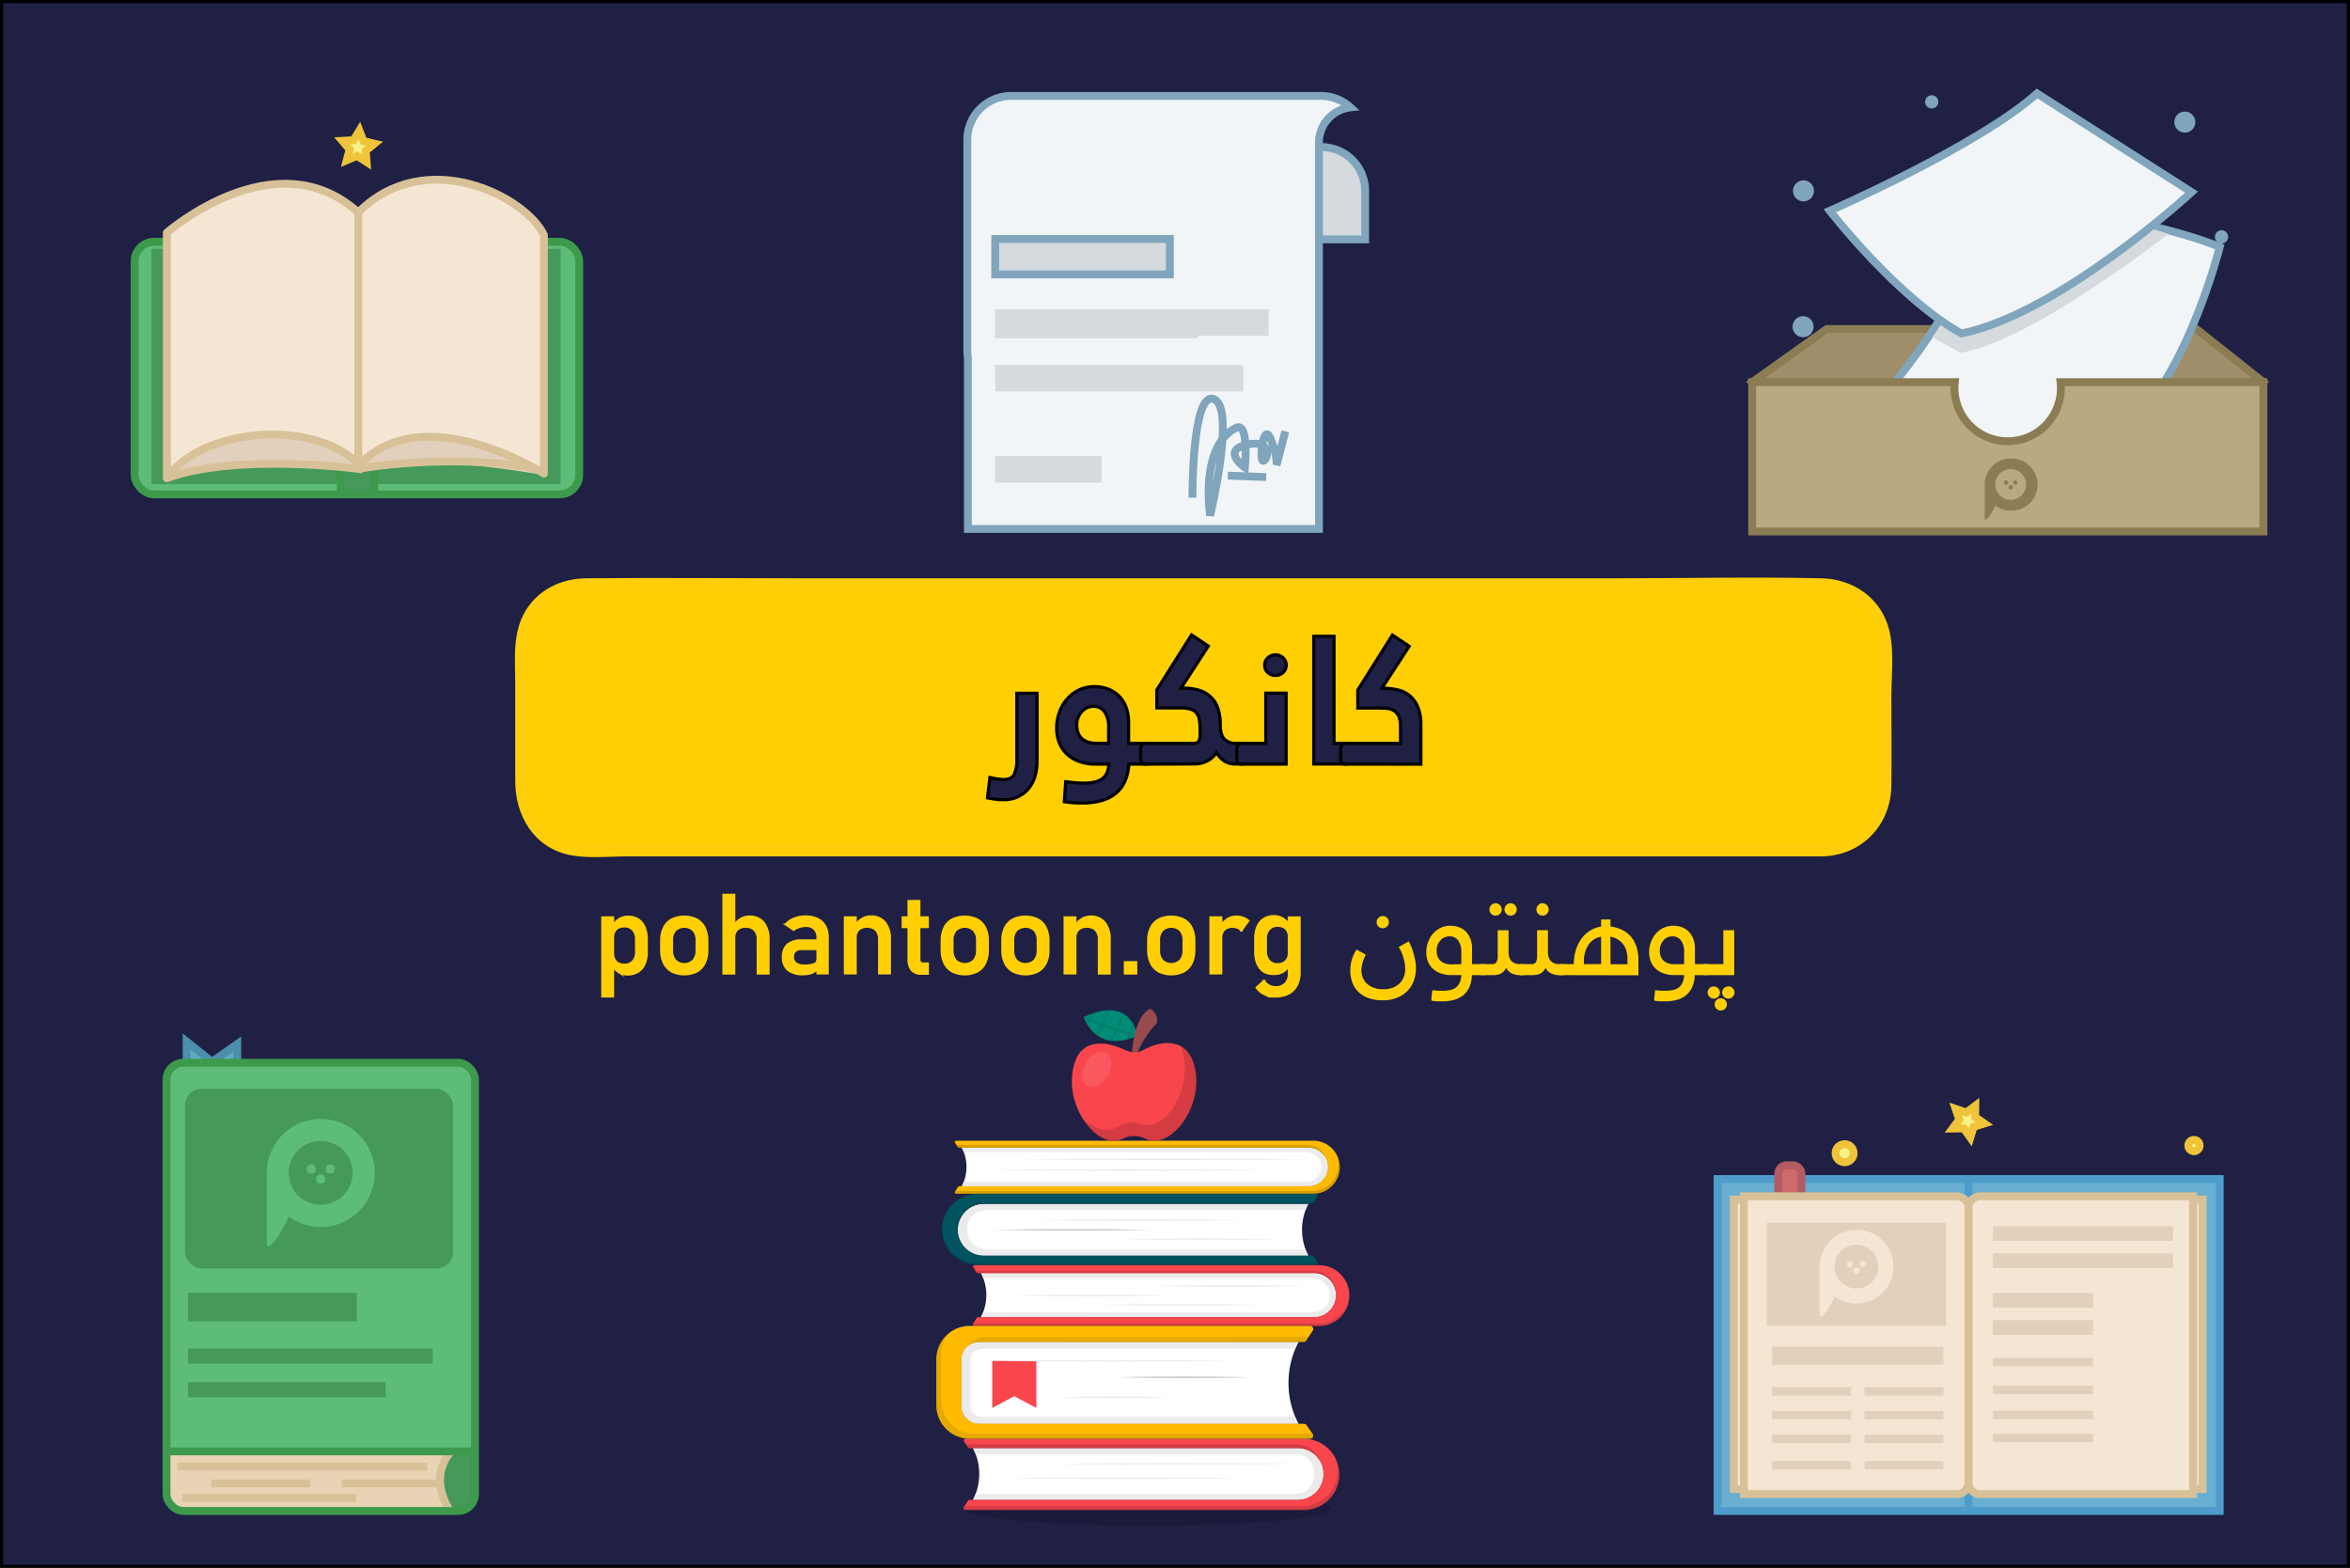
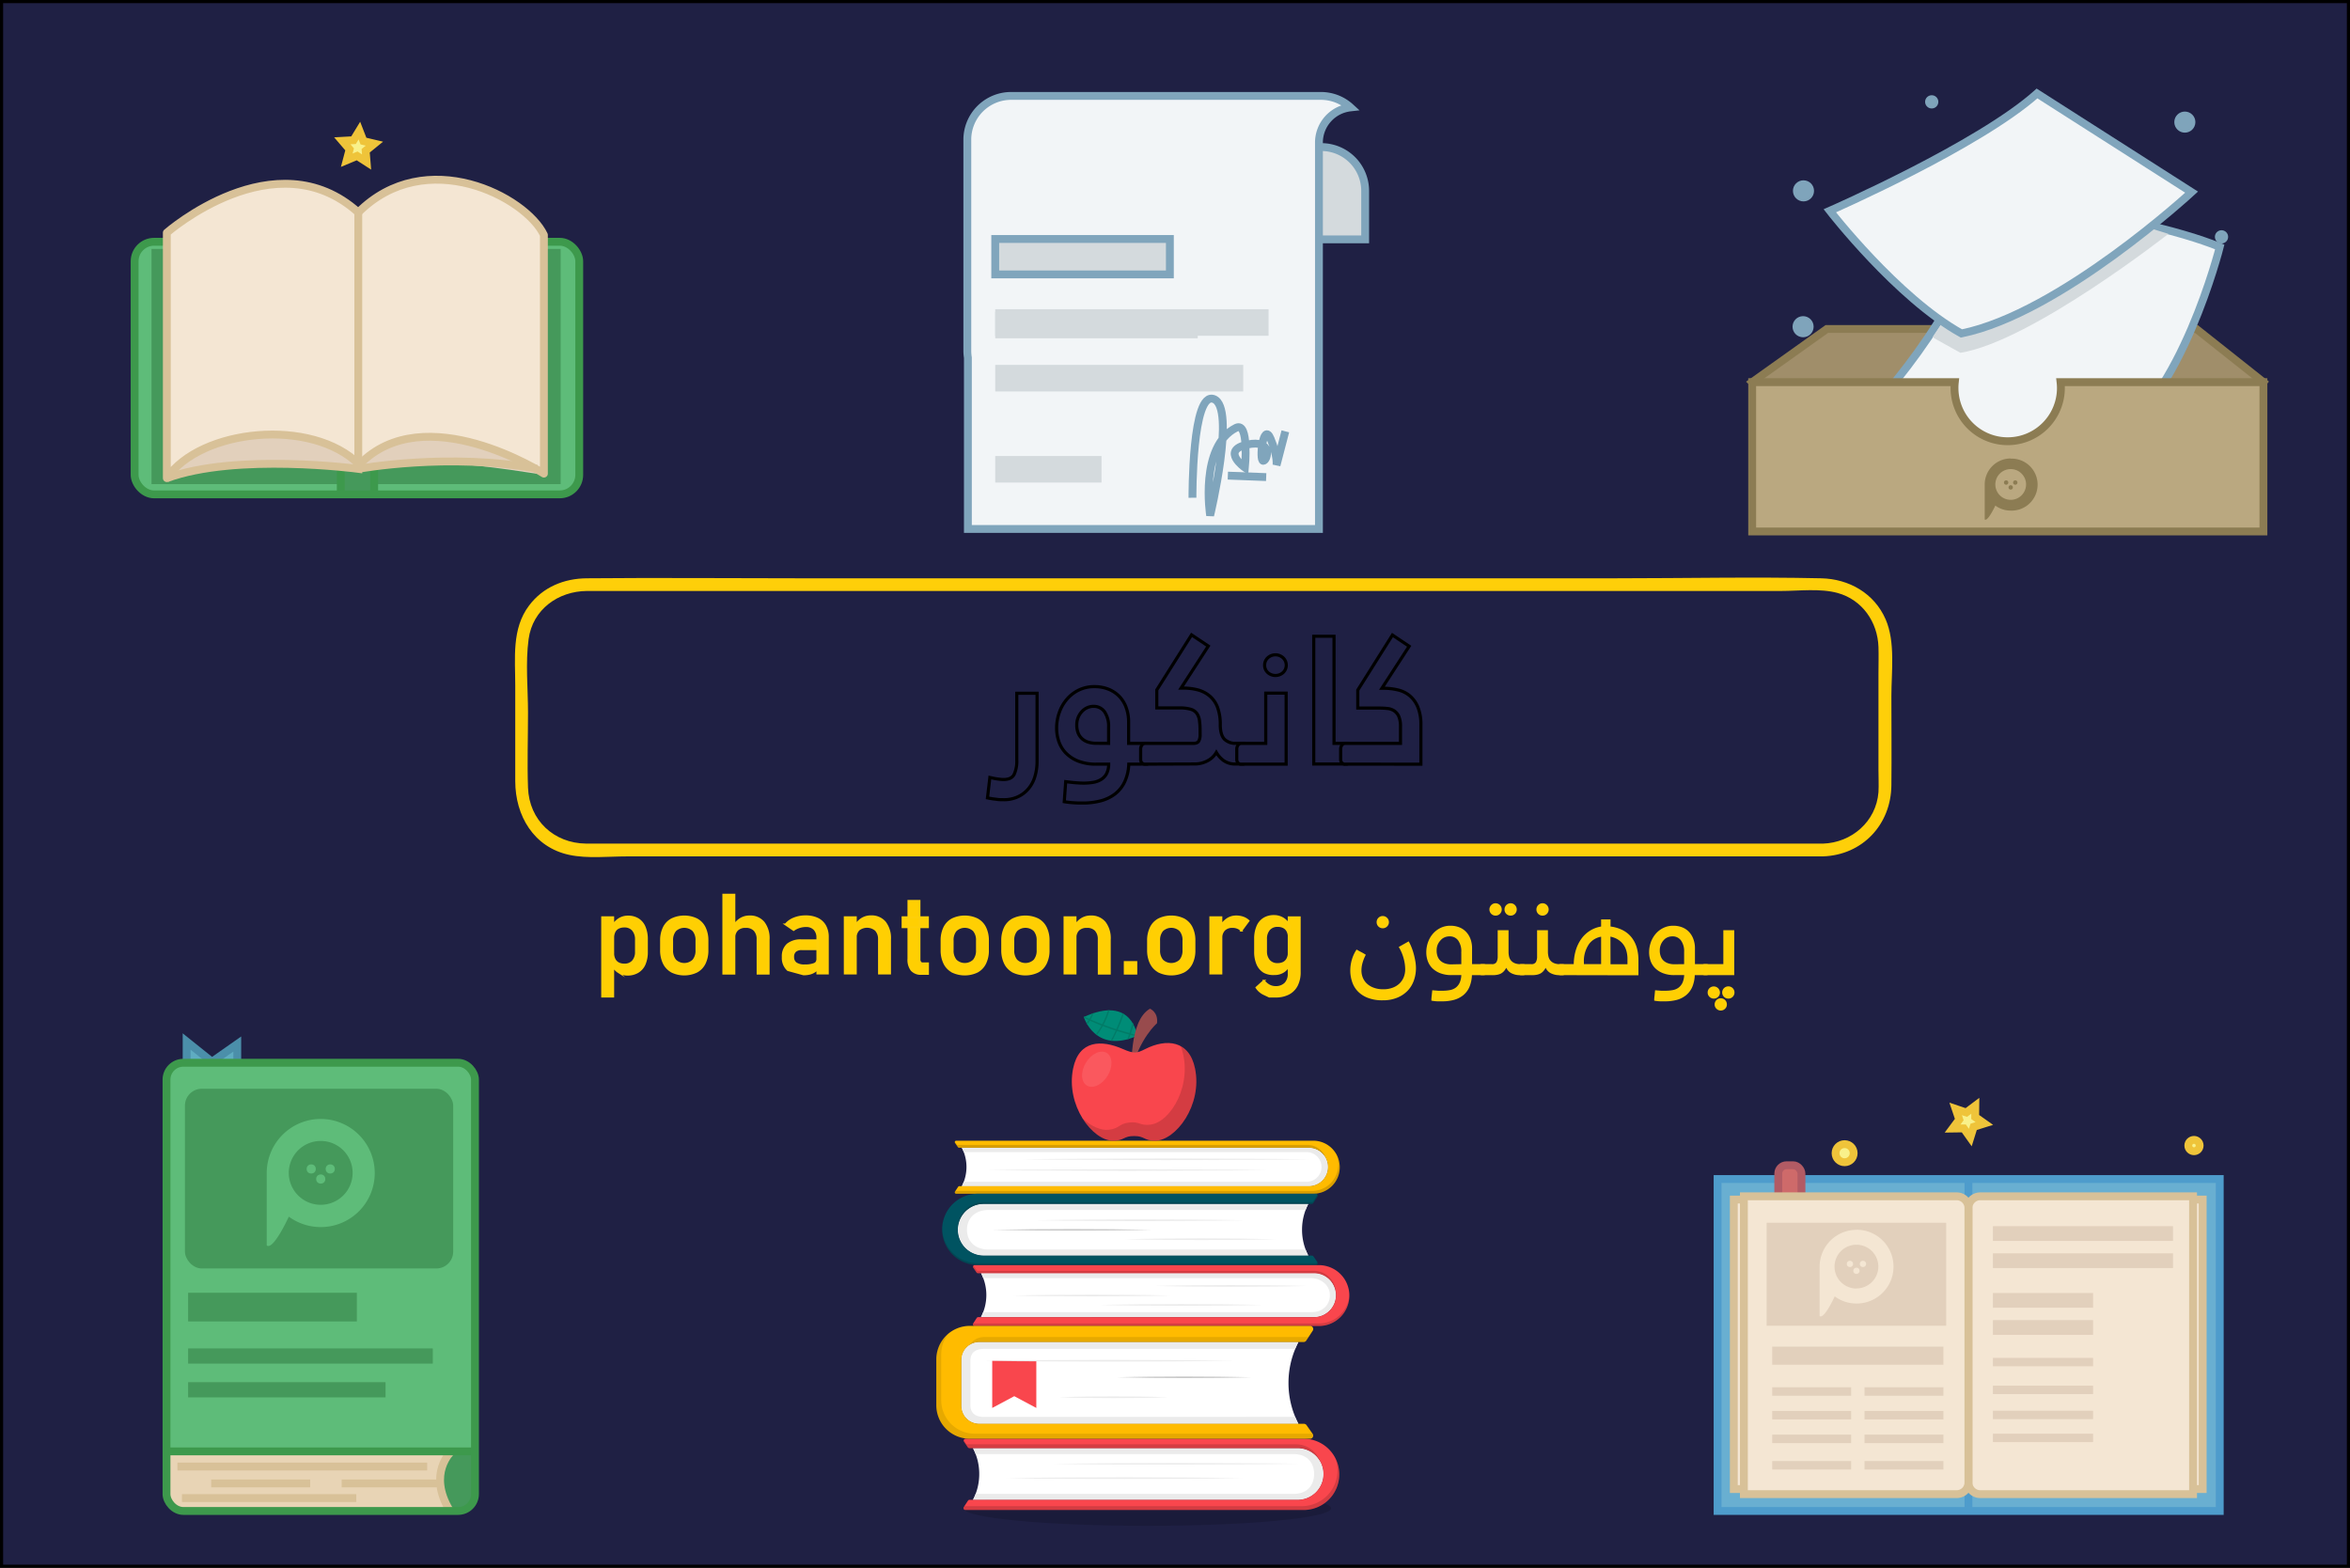
<svg xmlns="http://www.w3.org/2000/svg" viewBox="0 0 751 501">
  <rect x="0" y="0" width="751" height="501" fill="#333333" stroke="none" />
  <title>kankor 3 کانکور</title>
  <g style="isolation: isolate">
    <g id="Layer_1" data-name="Layer 1">
      <rect x="0.5" y="0.5" width="750" height="500" fill="#1f2044" stroke="#000" />
      <g>
        <path d="M435.77,76.49V61a14,14,0,0,0-14-14h-1.43a14,14,0,0,0-14,14V76.49Z" transform="translate(0.5)" fill="#d4dadd" stroke="#80a5bc" stroke-width="2.51" />
        <path d="M421,45.57a11.32,11.32,0,0,1,10.08-11.25,14,14,0,0,0-9.45-3.67h-99a14,14,0,0,0-14,14v67.4a15,15,0,0,0,.18,2.24v54.74H421Z" transform="translate(0.5)" fill="#f2f5f7" stroke="#80a5bc" stroke-width="2.51" />
        <rect x="318.05" y="76.37" width="55.81" height="11.32" fill="#d4dadd" stroke="#80a5bc" stroke-width="2.51" />
        <rect x="318.05" y="98.81" width="87.35" height="8.49" fill="#d4dadd" />
        <rect x="318.05" y="99.62" width="64.71" height="8.49" fill="#d4dadd" />
        <rect x="318.05" y="116.6" width="79.26" height="8.49" fill="#d4dadd" />
        <rect x="318.05" y="145.72" width="33.97" height="8.49" fill="#d4dadd" />
        <path d="M380.58,159.06s-.19-34.35,6.87-31.52-1.22,37.17-1.22,37.17-3.52-22.08,8.29-28c4.24-2.12,2.83,12.72,2.83,12.72s-7.82-5.46.66-7.35,6.6,5.19,5.19,5.19,0-12.72,2.35-7.07,1.89,8.48,1.89,8.48l2.82-10.84" transform="translate(0.5)" fill="none" stroke="#80a5bc" stroke-width="2.51" />
        <line x1="392.39" y1="151.99" x2="404.64" y2="152.46" fill="#f2f5f7" stroke="#80a5bc" stroke-width="2.51" />
      </g>
      <g>
        <rect x="43.02" y="77.26" width="142.09" height="80.72" rx="6.23" fill="#5ebc79" />
        <rect x="48.42" y="79.55" width="130.75" height="75.16" fill="#45995b" />
        <rect x="109.2" y="146.56" width="10.38" height="11.27" fill="#45995b" />
        <line x1="108.9" y1="149.82" x2="108.9" y2="157.83" fill="none" stroke="#3d994c" stroke-width="2.51" />
        <line x1="119.58" y1="149.82" x2="119.58" y2="157.83" fill="none" stroke="#3d994c" stroke-width="2.51" />
        <path d="M98.62,129.07l16.31,20.46s-24.61-1.19-32.62-1.19-29.5,3.56-29.5,3.56S65.12,127.88,98.62,129.07Z" transform="translate(0.5)" fill="#e2d0bc" />
        <path d="M128.42,129.07l-16.31,20.46s24.61-1.19,32.62-1.19,29.5,3.56,29.5,3.56S161.92,127.88,128.42,129.07Z" transform="translate(0.5)" fill="#e2d0bc" />
        <rect x="43.02" y="77.26" width="142.09" height="80.72" rx="6.23" fill="none" stroke="#3d994c" stroke-width="2.51" />
        <path d="M52.81,73.47S87.5,43.09,114,67c21.59-21.59,53.56-5,59.32,7.19v76.27s-38.14-24.46-59-2.87c-15.11-15.11-50.73-11.52-61.52,4.31Z" transform="translate(0.5)" fill="#f4e6d3" />
        <line x1="114.52" y1="67" x2="114.52" y2="148.93" fill="#e8d4b5" />
        <path d="M52.81,74.36S87.5,44,114,67.89c21.59-21.59,53.56-5,59.32,7.19v76.27s-38.14-24.46-59-2.87C99.22,133.37,63.6,137,52.81,152.79Z" transform="translate(0.5)" fill="none" stroke="#d8c198" stroke-linejoin="round" stroke-width="2.51" />
        <path d="M114,67.89v81.93s-39-5.18-61.21,3" transform="translate(0.5)" fill="none" stroke="#d8c198" stroke-width="2.51" />
        <path d="M114,149.82s29.07-5.33,57.09,0" transform="translate(0.5)" fill="none" stroke="#d8c198" stroke-width="2.51" />
        <polygon points="114.85 41.73 116.15 45.08 119.65 45.91 116.86 48.18 117.15 51.77 114.13 49.82 110.81 51.2 111.73 47.73 109.39 45 112.98 44.8 114.85 41.73" fill="#f9f18a" stroke="#efc43a" stroke-width="2.51" />
      </g>
      <g>
-         <rect x="166.7" y="186.83" width="435.65" height="84.79" rx="19.83" fill="#ffcf02" />
        <path d="M582,269.58H193.67c-2.3,0-4.59,0-6.89,0-10.29-.12-18.18-7.49-18.54-17.87-.28-8,0-16,0-24,0-7.66-.85-15.85.19-23.47,1.29-9.49,9.44-15.31,18.61-15.39,2.47,0,4.94,0,7.41,0H568.63c5.68,0,12.55-.89,18.12.64,7.89,2.17,12.79,9.28,13.06,17.27.09,2.82,0,5.66,0,8.48v30.91c0,2.3.13,4.67,0,7-.73,9.38-8.56,16.13-17.74,16.44-2.63.08-2.64,4.17,0,4.08,12.65-.43,21.75-10.19,21.87-22.72.1-9.53,0-19.06,0-28.58,0-7.69,1.32-17.21-1.84-24.45-3.63-8.34-11.72-12.93-20.6-13.12-21.8-.48-43.67,0-65.48,0H255.18c-22.73,0-45.47-.21-68.19,0-7.26.06-14,2.82-18.42,8.72-5.61,7.41-4.41,16.88-4.41,25.6v30.51c0,11,5.89,21.16,17.33,23.57,5.82,1.22,12.45.47,18.32.47H582C584.64,273.66,584.65,269.58,582,269.58Z" transform="translate(0.5)" fill="#fecf09" />
      </g>
      <g>
        <path d="M330.92,243.27a16.55,16.55,0,0,1-.67,4.81A10.85,10.85,0,0,1,328.2,252a9.82,9.82,0,0,1-3.37,2.6,10.48,10.48,0,0,1-4.62.95c-.73,0-1.4,0-2-.09s-1.14-.13-1.61-.21l-.76-.13-.77-.15.77-6.52,1.59.34c.45.08.92.15,1.42.21a9.9,9.9,0,0,0,1.36.1c1.68,0,2.8-.54,3.37-1.61a10.15,10.15,0,0,0,.86-4.66v-21.3h6.48Z" transform="translate(0.5)" fill="#1f2044" stroke="#000" />
        <path d="M360.23,244.19a14.7,14.7,0,0,1-1.33,5.68,10.68,10.68,0,0,1-3.07,3.85,12.84,12.84,0,0,1-4.55,2.19,22.09,22.09,0,0,1-5.77.7c-.87,0-1.79,0-2.75-.07a30.58,30.58,0,0,1-3.15-.35l.46-6.4c1.12.14,2.17.26,3.15.34s1.84.12,2.57.12a19.23,19.23,0,0,0,3-.23,7.06,7.06,0,0,0,2.52-.89,4.79,4.79,0,0,0,1.78-1.82,6.71,6.71,0,0,0,.72-3.12H350a15.37,15.37,0,0,1-6-1,11.26,11.26,0,0,1-3.93-2.61,9.89,9.89,0,0,1-2.21-3.67,13.13,13.13,0,0,1-.69-4.18,14.72,14.72,0,0,1,.88-5.11,13.11,13.11,0,0,1,2.47-4.25,11.6,11.6,0,0,1,3.81-2.89,11.11,11.11,0,0,1,4.9-1.06,11.85,11.85,0,0,1,4.57.84,9.9,9.9,0,0,1,3.46,2.34,10.06,10.06,0,0,1,2.17,3.6,13.53,13.53,0,0,1,.75,4.6v6.76h5.6a1.47,1.47,0,0,1,1.25.46,1.8,1.8,0,0,1,.34,1.1v3.49a1.91,1.91,0,0,1-.37,1,1.35,1.35,0,0,1-1.22.56Zm-6.45-6.64v-5.08a8.25,8.25,0,0,0-1.29-5,4.18,4.18,0,0,0-3.55-1.75,4.91,4.91,0,0,0-2,.43,5.37,5.37,0,0,0-1.68,1.21,6.19,6.19,0,0,0-1.19,1.85,6.12,6.12,0,0,0-.46,2.45,6.77,6.77,0,0,0,.5,2.74,5,5,0,0,0,1.38,1.82,5.43,5.43,0,0,0,2,1,8.82,8.82,0,0,0,2.31.3Z" transform="translate(0.5)" fill="#1f2044" stroke="#000" />
        <path d="M365.55,244.19a1.36,1.36,0,0,1-1.17-.46,1.58,1.58,0,0,1-.36-1v-3.39a2.14,2.14,0,0,1,.39-1.2,1.29,1.29,0,0,1,1.14-.58h15.24c.92,0,1.52-.24,1.8-.73a4.18,4.18,0,0,0,.43-2.11c0-1.63,0-3-.16-4.09A5.42,5.42,0,0,0,382,228a3.67,3.67,0,0,0-2-1.36,12.53,12.53,0,0,0-3.63-.42h-7.19v-5.75l11.11-17.59,5.35,3.58-8.71,13.43h.7a18,18,0,0,1,4.82.61,9.63,9.63,0,0,1,3.73,2,8.73,8.73,0,0,1,2.43,3.59,15.51,15.51,0,0,1,.86,5.51c0,2.18.48,3.71,1.31,4.6a5,5,0,0,0,3.83,1.33h2.14a1.35,1.35,0,0,1,1.12.46,1.81,1.81,0,0,1,.35,1.1v3.49a1.93,1.93,0,0,1-.38,1,1.26,1.26,0,0,1-1.09.56h-2.29a6.26,6.26,0,0,1-4-1.15,8.8,8.8,0,0,1-2.25-2.55,6.85,6.85,0,0,1-2.84,2.69,8.59,8.59,0,0,1-4.13,1Z" transform="translate(0.5)" fill="#1f2044" stroke="#000" />
        <path d="M396.21,244.19a1.32,1.32,0,0,1-1.12-.46,1.63,1.63,0,0,1-.35-1v-3.39a2.2,2.2,0,0,1,.38-1.2,1.25,1.25,0,0,1,1.09-.58H404V221.49h6.52v22.7Zm7.43-31.63a3.15,3.15,0,0,1,1-2.34,3.6,3.6,0,0,1,4.92,0,3.25,3.25,0,0,1,0,4.69,3.66,3.66,0,0,1-4.92,0A3.12,3.12,0,0,1,403.64,212.56Z" transform="translate(0.5)" fill="#1f2044" stroke="#000" />
        <path d="M419.34,203.32h6.48v34.23h3.92A1.51,1.51,0,0,1,431,238a1.86,1.86,0,0,1,.33,1.1v3.49a1.84,1.84,0,0,1-.41,1,1.39,1.39,0,0,1-1.18.56h-10.4Z" transform="translate(0.5)" fill="#1f2044" stroke="#000" />
        <path d="M429.47,244.19a1.37,1.37,0,0,1-1.18-.46,1.57,1.57,0,0,1-.35-1v-3.39a2.13,2.13,0,0,1,.38-1.2,1.3,1.3,0,0,1,1.15-.58h17.59v-5.41a7.89,7.89,0,0,0-.55-3.23,4.19,4.19,0,0,0-1.46-1.77,4.71,4.71,0,0,0-2.12-.74,24.15,24.15,0,0,0-2.63-.14h-6.89v-5.75l11.08-17.59,5.35,3.58-8.72,13.43h.58a19.38,19.38,0,0,1,4.44.51,9.14,9.14,0,0,1,3.81,1.83,9.37,9.37,0,0,1,2.63,3.61,14.46,14.46,0,0,1,1,5.74v12.57Z" transform="translate(0.5)" fill="#1f2044" stroke="#000" />
      </g>
      <g>
        <path d="M191.93,293.11h3.54v25.36h-3.54Zm5.14,17.48a4.68,4.68,0,0,1-1.84-2.28l.24-3.77a4.26,4.26,0,0,0,.42,2,2.9,2.9,0,0,0,1.2,1.25,4,4,0,0,0,1.92.44,3.48,3.48,0,0,0,2.72-1.07,4.38,4.38,0,0,0,1-3v-3.9a4.53,4.53,0,0,0-1-3.08,3.43,3.43,0,0,0-2.72-1.09,4.06,4.06,0,0,0-1.92.42,2.72,2.72,0,0,0-1.2,1.22,4.15,4.15,0,0,0-.42,1.94l-.37-3.48a6.39,6.39,0,0,1,2.14-2.44,5.3,5.3,0,0,1,2.94-.86,6,6,0,0,1,3.27.86,5.39,5.39,0,0,1,2.07,2.51,9.93,9.93,0,0,1,.72,4v3.92a9.71,9.71,0,0,1-.73,3.93,5.41,5.41,0,0,1-2.14,2.49,6.37,6.37,0,0,1-3.37.86A5.26,5.26,0,0,1,197.07,310.59Z" transform="translate(0.5)" fill="#ffcf02" stroke="#fecf09" stroke-miterlimit="10" stroke-width="0.59" />
        <path d="M214.17,310.48a6,6,0,0,1-2.54-2.68,9.39,9.39,0,0,1-.88-4.25v-2.93a9.2,9.2,0,0,1,.88-4.2,6,6,0,0,1,2.54-2.65,9.22,9.22,0,0,1,8,0,6,6,0,0,1,2.54,2.65,9.34,9.34,0,0,1,.88,4.2v3a9.32,9.32,0,0,1-.88,4.21,6,6,0,0,1-2.54,2.67,9.22,9.22,0,0,1-8,0Zm6.89-3.61a4.81,4.81,0,0,0,1-3.27v-3a4.72,4.72,0,0,0-1-3.25,4.17,4.17,0,0,0-5.75,0,4.72,4.72,0,0,0-1,3.25v3a4.82,4.82,0,0,0,1,3.27,4.14,4.14,0,0,0,5.75,0Z" transform="translate(0.5)" fill="#ffcf02" stroke="#fecf09" stroke-miterlimit="10" stroke-width="0.59" />
        <path d="M230.65,285.89h3.55v25.25h-3.55Zm10.94,14.33a4.14,4.14,0,0,0-1-3,3.66,3.66,0,0,0-2.78-1,3.7,3.7,0,0,0-2.68.91,3.35,3.35,0,0,0-.94,2.55l-.37-3.47a6.45,6.45,0,0,1,2.18-2.48,5.39,5.39,0,0,1,3-.88,5.6,5.6,0,0,1,4.54,1.92,8.24,8.24,0,0,1,1.61,5.43v10.94h-3.55Z" transform="translate(0.5)" fill="#ffcf02" stroke="#fecf09" stroke-miterlimit="10" stroke-width="0.59" />
-         <path d="M251.3,310a5.16,5.16,0,0,1-1.65-4.19,5.09,5.09,0,0,1,1.51-4,6.74,6.74,0,0,1,4.57-1.33h5.12l.24,2.85h-5.34a3,3,0,0,0-2.08.61,2.4,2.4,0,0,0-.69,1.89,2.34,2.34,0,0,0,.92,2,4.71,4.71,0,0,0,2.77.66,8,8,0,0,0,3-.44,1.44,1.44,0,0,0,1-1.35l.36,2.53a4.12,4.12,0,0,1-1.15,1.2,5,5,0,0,1-1.59.71,8.48,8.48,0,0,1-2,.23A7.63,7.63,0,0,1,251.3,310Zm9.4-10.31a3.8,3.8,0,0,0-.95-2.75,3.57,3.57,0,0,0-2.68-1,6.84,6.84,0,0,0-2.11.33,6.48,6.48,0,0,0-1.84.92l-2.58-1.77a6.77,6.77,0,0,1,2.7-1.92,9.67,9.67,0,0,1,3.72-.69,8.68,8.68,0,0,1,3.84.79,5.47,5.47,0,0,1,2.43,2.3,7.28,7.28,0,0,1,.83,3.62v11.58H260.7Z" transform="translate(0.5)" fill="#ffcf02" stroke="#fecf09" stroke-miterlimit="10" stroke-width="0.59" />
+         <path d="M251.3,310a5.16,5.16,0,0,1-1.65-4.19,5.09,5.09,0,0,1,1.51-4,6.74,6.74,0,0,1,4.57-1.33h5.12l.24,2.85h-5.34a3,3,0,0,0-2.08.61,2.4,2.4,0,0,0-.69,1.89,2.34,2.34,0,0,0,.92,2,4.71,4.71,0,0,0,2.77.66,8,8,0,0,0,3-.44,1.44,1.44,0,0,0,1-1.35l.36,2.53a4.12,4.12,0,0,1-1.15,1.2,5,5,0,0,1-1.59.71,8.48,8.48,0,0,1-2,.23Zm9.4-10.31a3.8,3.8,0,0,0-.95-2.75,3.57,3.57,0,0,0-2.68-1,6.84,6.84,0,0,0-2.11.33,6.48,6.48,0,0,0-1.84.92l-2.58-1.77a6.77,6.77,0,0,1,2.7-1.92,9.67,9.67,0,0,1,3.72-.69,8.68,8.68,0,0,1,3.84.79,5.47,5.47,0,0,1,2.43,2.3,7.28,7.28,0,0,1,.83,3.62v11.58H260.7Z" transform="translate(0.5)" fill="#ffcf02" stroke="#fecf09" stroke-miterlimit="10" stroke-width="0.59" />
        <path d="M269.45,293.11H273v18h-3.54Zm10.94,7.11a4.14,4.14,0,0,0-1-3,4.3,4.3,0,0,0-5.46-.12,3.47,3.47,0,0,0-.95,2.59l-.36-3.47a6.42,6.42,0,0,1,2.17-2.52,5.32,5.32,0,0,1,3-.89,5.58,5.58,0,0,1,4.54,1.92,8.24,8.24,0,0,1,1.61,5.43v10.94h-3.54Z" transform="translate(0.5)" fill="#ffcf02" stroke="#fecf09" stroke-miterlimit="10" stroke-width="0.59" />
        <path d="M287.93,293.11h8.12v3.2h-8.12ZM290.8,310a5.41,5.41,0,0,1-1-3.57V287.87h3.55v18.62a1.64,1.64,0,0,0,.26,1,.87.87,0,0,0,.76.36h1.7v3.37H294A4,4,0,0,1,290.8,310Z" transform="translate(0.5)" fill="#ffcf02" stroke="#fecf09" stroke-miterlimit="10" stroke-width="0.59" />
        <path d="M303.81,310.48a6,6,0,0,1-2.54-2.68,9.53,9.53,0,0,1-.88-4.25v-2.93a9.34,9.34,0,0,1,.88-4.2,6,6,0,0,1,2.54-2.65,9.22,9.22,0,0,1,8,0,6,6,0,0,1,2.54,2.65,9.2,9.2,0,0,1,.88,4.2v3a9.19,9.19,0,0,1-.88,4.21,6,6,0,0,1-2.54,2.67,9.22,9.22,0,0,1-8,0Zm6.89-3.61a4.82,4.82,0,0,0,1-3.27v-3a4.72,4.72,0,0,0-1-3.25,4.17,4.17,0,0,0-5.75,0,4.72,4.72,0,0,0-1,3.25v3a4.81,4.81,0,0,0,1,3.27,4.14,4.14,0,0,0,5.75,0Z" transform="translate(0.5)" fill="#ffcf02" stroke="#fecf09" stroke-miterlimit="10" stroke-width="0.59" />
        <path d="M323.19,310.48a6,6,0,0,1-2.54-2.68,9.53,9.53,0,0,1-.88-4.25v-2.93a9.34,9.34,0,0,1,.88-4.2,6,6,0,0,1,2.54-2.65,9.22,9.22,0,0,1,8,0,6,6,0,0,1,2.54,2.65,9.2,9.2,0,0,1,.88,4.2v3a9.19,9.19,0,0,1-.88,4.21,6,6,0,0,1-2.54,2.67,9.22,9.22,0,0,1-8,0Zm6.89-3.61a4.82,4.82,0,0,0,1-3.27v-3a4.72,4.72,0,0,0-1-3.25,4.17,4.17,0,0,0-5.75,0,4.72,4.72,0,0,0-1,3.25v3a4.81,4.81,0,0,0,1,3.27,4.14,4.14,0,0,0,5.75,0Z" transform="translate(0.5)" fill="#ffcf02" stroke="#fecf09" stroke-miterlimit="10" stroke-width="0.59" />
        <path d="M339.68,293.11h3.54v18h-3.54Zm10.94,7.11a4.14,4.14,0,0,0-1-3,3.67,3.67,0,0,0-2.78-1,3.73,3.73,0,0,0-2.69.92,3.46,3.46,0,0,0-.94,2.59l-.37-3.47a6.44,6.44,0,0,1,2.18-2.52,5.32,5.32,0,0,1,3-.89,5.58,5.58,0,0,1,4.54,1.92,8.24,8.24,0,0,1,1.61,5.43v10.94h-3.54Z" transform="translate(0.5)" fill="#ffcf02" stroke="#fecf09" stroke-miterlimit="10" stroke-width="0.59" />
        <path d="M358.93,307.42h3.72v3.72h-3.72Z" transform="translate(0.5)" fill="#ffcf02" stroke="#fecf09" stroke-miterlimit="10" stroke-width="0.59" />
        <path d="M369.8,310.48a6,6,0,0,1-2.54-2.68,9.53,9.53,0,0,1-.88-4.25v-2.93a9.34,9.34,0,0,1,.88-4.2,6,6,0,0,1,2.54-2.65,9.22,9.22,0,0,1,8,0,6,6,0,0,1,2.54,2.65,9.2,9.2,0,0,1,.88,4.2v3a9.19,9.19,0,0,1-.88,4.21,6,6,0,0,1-2.54,2.67,9.22,9.22,0,0,1-8,0Zm6.89-3.61a4.82,4.82,0,0,0,1-3.27v-3a4.72,4.72,0,0,0-1-3.25,4.17,4.17,0,0,0-5.75,0,4.72,4.72,0,0,0-1,3.25v3a4.81,4.81,0,0,0,1,3.27,4.14,4.14,0,0,0,5.75,0Z" transform="translate(0.5)" fill="#ffcf02" stroke="#fecf09" stroke-miterlimit="10" stroke-width="0.59" />
        <path d="M386.28,293.11h3.55v18h-3.55Zm8.74,3.41a4.19,4.19,0,0,0-1.65-.3,3.53,3.53,0,0,0-2.61.93,3.49,3.49,0,0,0-.93,2.58l-.37-3.47a6.6,6.6,0,0,1,2.16-2.51,5.05,5.05,0,0,1,2.91-.9,6.48,6.48,0,0,1,2.23.36,5.08,5.08,0,0,1,1.75,1.05l-2.31,3.13A2.85,2.85,0,0,0,395,296.52Z" transform="translate(0.5)" fill="#ffcf02" stroke="#fecf09" stroke-miterlimit="10" stroke-width="0.59" />
        <path d="M403.45,310.59a5.45,5.45,0,0,1-2.13-2.51,9.86,9.86,0,0,1-.73-4v-4a9.93,9.93,0,0,1,.72-4,5.34,5.34,0,0,1,2.07-2.51,6,6,0,0,1,3.27-.86,5.45,5.45,0,0,1,2.93.83,6.1,6.1,0,0,1,2.14,2.35l-.36,3.68a4.23,4.23,0,0,0-.42-2,2.77,2.77,0,0,0-1.2-1.24,4,4,0,0,0-1.92-.43,3.43,3.43,0,0,0-2.72,1.1,4.48,4.48,0,0,0-1,3.07v3.92a4.37,4.37,0,0,0,1,3,3.45,3.45,0,0,0,2.72,1.07,4,4,0,0,0,1.92-.44,2.92,2.92,0,0,0,1.2-1.28,4.36,4.36,0,0,0,.42-2l.24,3.8a5.1,5.1,0,0,1-1.76,2.24,5,5,0,0,1-3,.9A6.27,6.27,0,0,1,403.45,310.59Zm1.68,7.88-1.61-.76a5.79,5.79,0,0,1-2.49-2.13l2.39-2.17a5.06,5.06,0,0,0,1.66,1.48,4.17,4.17,0,0,0,2,.52,4.22,4.22,0,0,0,3.14-1.12,4.31,4.31,0,0,0,1.11-3.17v-18h3.54V310.6a9.21,9.21,0,0,1-.91,4.26,6.2,6.2,0,0,1-2.65,2.69,8.84,8.84,0,0,1-4.18.92Z" transform="translate(0.5)" fill="#ffcf02" stroke="#fecf09" stroke-miterlimit="10" stroke-width="0.59" />
      </g>
      <g>
        <polygon points="75.76 360.32 75.76 333.63 67.67 339.3 59.58 332.82 59.58 361.13 75.76 360.32" fill="#5facc1" />
        <polygon points="75.82 360.32 75.82 333.63 67.73 339.3 59.64 332.82 59.64 361.13 75.82 360.32" fill="none" stroke="#4b8faa" stroke-width="2.51" />
        <rect x="53.21" y="339.61" width="98.58" height="143.23" rx="5.39" fill="#5ebc79" />
        <path d="M52.53,463.8v13.65A5.41,5.41,0,0,0,58,482.84h88.28a5.41,5.41,0,0,0,5.42-5.39V463.8Z" transform="translate(0.5)" fill="#45995b" />
        <path d="M143.72,463.26H52.53v13.65A5.41,5.41,0,0,0,58,482.3h83.86C137.35,468.33,142,464.24,143.72,463.26Z" transform="translate(0.5)" fill="#e8d4b5" />
        <path d="M143.74,463.8s-7.73,7-.54,18.87" transform="translate(0.5)" fill="none" stroke="#d8c198" stroke-width="2.51" />
        <rect x="53.21" y="339.61" width="98.58" height="143.23" rx="5.39" fill="none" stroke="#3d994c" stroke-width="2.51" />
        <line x1="53.2" y1="463.8" x2="152.42" y2="463.8" fill="#5ebc79" stroke="#3d994c" stroke-width="2.51" />
        <line x1="56.7" y1="468.65" x2="136.51" y2="468.65" fill="none" stroke="#d8c198" stroke-width="2.51" />
        <line x1="109.19" y1="474.04" x2="140.82" y2="474.04" fill="none" stroke="#d8c198" stroke-width="2.51" />
        <line x1="67.49" y1="474.04" x2="99.12" y2="474.04" fill="none" stroke="#d8c198" stroke-width="2.51" />
        <line x1="58.14" y1="478.72" x2="113.86" y2="478.72" fill="none" stroke="#d8c198" stroke-width="2.51" />
        <rect x="59.1" y="347.92" width="85.73" height="57.43" rx="5.39" fill="#45995b" />
        <rect x="60.12" y="413.11" width="53.92" height="9.17" fill="#45995b" />
        <rect x="60.12" y="430.9" width="78.19" height="4.85" fill="#45995b" />
        <rect x="60.12" y="441.69" width="63.09" height="4.85" fill="#45995b" />
        <g>
          <path d="M102,357.57a17.27,17.27,0,0,0-17.26,17.27V398c2.14,1.62,7.06-9.21,7.06-9.21a17.26,17.26,0,0,0,27.46-13.92A17.29,17.29,0,0,0,102,357.57ZM102,385a10.2,10.2,0,1,1,10.19-10.19A10.2,10.2,0,0,1,102,385Z" transform="translate(0.5)" fill="#5ebc79" />
          <circle cx="105.54" cy="373.55" r="1.46" fill="#5ebc79" />
          <circle cx="99.46" cy="373.55" r="1.46" fill="#5ebc79" />
          <circle cx="102.5" cy="376.77" r="1.46" fill="#5ebc79" />
        </g>
      </g>
      <g>
        <polygon points="559.95 122.12 583.81 105.13 701.9 105.13 723.33 122.12 696.24 156.09 589.47 150.43 559.95 122.12" fill="#a08e6a" stroke="#8c7c53" stroke-width="2.51" />
        <path d="M595.67,132.85S627,101,635,66.52c45.3,0,73.88,12.4,73.88,12.4s-12.4,49.07-35,61.47C651.75,152.8,604.3,156.57,595.67,132.85Z" transform="translate(0.5)" fill="#f2f5f7" stroke="#80a5bc" stroke-width="2.51" />
        <path d="M658,122.12a16.79,16.79,0,0,1,.11,1.88,17,17,0,1,1-34,0,16.79,16.79,0,0,1,.1-1.88H559.45v47.72H722.83V122.12Z" transform="translate(0.5)" fill="#baa880" stroke="#8c7c53" stroke-width="2.51" />
        <path d="M692.46,74.74s-43.81,34.38-66.46,38c-8.36-4.58-8.9-5-8.9-5s19-29.93,35.19-36.4,28.85-.13,28.85-.13Z" transform="translate(0.5)" fill="#d4dadd" />
        <path d="M650.48,29.87l49.4,31.53s-42,38.75-73.56,45.16c-20.54-11.4-42.06-39.2-42.06-39.2S631.8,46.57,650.48,29.87Z" transform="translate(0.5)" fill="#f2f5f7" stroke="#80a5bc" stroke-width="2.51" />
        <circle cx="576.35" cy="60.99" r="3.37" fill="#7fa4bb" />
        <circle cx="576.22" cy="104.4" r="3.37" fill="#7fa4bb" />
        <circle cx="698.22" cy="39.02" r="3.37" fill="#7fa4bb" />
        <path d="M618.94,32.55a2.11,2.11,0,1,1-2.1-2.11A2.1,2.1,0,0,1,618.94,32.55Z" transform="translate(0.5)" fill="#7fa4bb" />
        <path d="M711.55,75.69a2.11,2.11,0,1,1-2.1-2.11A2.1,2.1,0,0,1,711.55,75.69Z" transform="translate(0.5)" fill="#7fa4bb" />
        <g>
          <path d="M642.07,146.51a8.31,8.31,0,0,0-8.31,8.3V166c1,.77,3.4-4.44,3.4-4.44a8.21,8.21,0,0,0,4.91,1.61,8.31,8.31,0,1,0,0-16.61Zm0,13.21a4.91,4.91,0,1,1,4.91-4.91A4.91,4.91,0,0,1,642.07,159.72Z" transform="translate(0.5)" fill="#8c7c53" />
          <circle cx="644.03" cy="154.2" r="0.7" fill="#8c7c53" />
          <circle cx="641.11" cy="154.2" r="0.7" fill="#8c7c53" />
          <circle cx="642.57" cy="155.75" r="0.7" fill="#8c7c53" />
        </g>
      </g>
      <g>
        <path d="M449.57,301.22a15.5,15.5,0,0,1,.83,1.83,20.85,20.85,0,0,1,.67,2.11c.19.74.35,1.47.47,2.2a13.57,13.57,0,0,1,.17,2,11.53,11.53,0,0,1-.65,3.85,8.73,8.73,0,0,1-1.95,3.2,9.28,9.28,0,0,1-3.24,2.15,11.5,11.5,0,0,1-4.49.8,12.4,12.4,0,0,1-4.69-.78,8.46,8.46,0,0,1-3.12-2.06,7.66,7.66,0,0,1-1.73-3,11.12,11.12,0,0,1-.53-3.39,12.12,12.12,0,0,1,.47-3.3,11.5,11.5,0,0,1,1.34-3c.48.27.9.5,1.27.69s.77.42,1.2.69a13.16,13.16,0,0,0-.95,2.43,9,9,0,0,0-.35,2.52,6.26,6.26,0,0,0,.43,2.3,5.75,5.75,0,0,0,1.33,2,6.51,6.51,0,0,0,2.26,1.41,8.69,8.69,0,0,0,3.26.55,8.5,8.5,0,0,0,3.1-.52,6.57,6.57,0,0,0,2.28-1.41,6.14,6.14,0,0,0,1.42-2.11,7.07,7.07,0,0,0,.49-2.63,13.57,13.57,0,0,0-.53-3.63,14.05,14.05,0,0,0-1.42-3.4Zm-9.84-6.53a1.61,1.61,0,0,1,.48-1.18,1.58,1.58,0,0,1,1.17-.49,1.62,1.62,0,0,1,1.19.49,1.63,1.63,0,0,1,0,2.35,1.65,1.65,0,0,1-1.19.48,1.64,1.64,0,0,1-1.65-1.65Z" transform="translate(0.5)" fill="#ffcf02" stroke="#fecf09" stroke-miterlimit="10" stroke-width="0.59" />
        <path d="M473.6,308.39c.55,0,.82.21.82.64v1.42c0,.58-.27.87-.82.87h-4a10.43,10.43,0,0,1-.74,3.85,6.63,6.63,0,0,1-1.9,2.6,7.83,7.83,0,0,1-2.89,1.47,13.9,13.9,0,0,1-3.66.45c-.5,0-1,0-1.55,0a13.26,13.26,0,0,1-1.63-.17c0-.51.07-1,.11-1.42s.09-.89.14-1.34l1.63.13c.53,0,1,0,1.54,0a12.34,12.34,0,0,0,2.32-.22,4.73,4.73,0,0,0,1.93-.83,4.47,4.47,0,0,0,1.35-1.71,7,7,0,0,0,.55-2.82h-3.38a9.62,9.62,0,0,1-3.64-.62,7.22,7.22,0,0,1-2.43-1.59,6,6,0,0,1-1.34-2.23,7.81,7.81,0,0,1-.41-2.51,9.32,9.32,0,0,1,.54-3.18,8.09,8.09,0,0,1,1.52-2.62,7.42,7.42,0,0,1,2.34-1.78,6.72,6.72,0,0,1,3-.66,7.4,7.4,0,0,1,2.78.5,5.7,5.7,0,0,1,2.08,1.42,6.46,6.46,0,0,1,1.32,2.2,8.16,8.16,0,0,1,.46,2.81v5.33Zm-6.81,0v-4.16a6.23,6.23,0,0,0-1.09-3.91,3.55,3.55,0,0,0-3-1.39,4.23,4.23,0,0,0-1.63.32,3.78,3.78,0,0,0-1.39,1,5.25,5.25,0,0,0-1,1.5,5.07,5.07,0,0,0-.36,2,5.48,5.48,0,0,0,.4,2.18,3.87,3.87,0,0,0,1.09,1.46,4.51,4.51,0,0,0,1.55.81,6.16,6.16,0,0,0,1.84.27Z" transform="translate(0.5)" fill="#ffcf02" stroke="#fecf09" stroke-miterlimit="10" stroke-width="0.59" />
        <path d="M473.1,311.32q-.84,0-.84-.66v-1.42a.75.75,0,0,1,.84-.85h3.11a1.87,1.87,0,0,0,1.76-.75,3.89,3.89,0,0,0,.45-2v-8.08h2.88v6.54a6.94,6.94,0,0,0,.19,1.71,3.21,3.21,0,0,0,.69,1.35,3.31,3.31,0,0,0,1.29.91,5.09,5.09,0,0,0,1.95.33h.79c.57,0,.86.21.86.64v1.42a.77.77,0,0,1-.86.87h-.91a5.66,5.66,0,0,1-2.78-.65,3.45,3.45,0,0,1-1.61-2.19,6.15,6.15,0,0,1-.86,1.48,3.31,3.31,0,0,1-1,.86,4.06,4.06,0,0,1-1.22.39,7.57,7.57,0,0,1-1.36.11Zm2.68-20.69a1.62,1.62,0,0,1,.49-1.19,1.58,1.58,0,0,1,1.18-.5,1.69,1.69,0,0,1,1.67,1.69,1.61,1.61,0,0,1-.49,1.19,1.65,1.65,0,0,1-1.18.48,1.66,1.66,0,0,1-1.67-1.67Zm4.82,0a1.65,1.65,0,0,1,.48-1.19,1.62,1.62,0,0,1,1.19-.5,1.57,1.57,0,0,1,1.16.5,1.69,1.69,0,0,1,0,2.38,1.59,1.59,0,0,1-1.16.48,1.64,1.64,0,0,1-1.67-1.67Z" transform="translate(0.5)" fill="#ffcf02" stroke="#fecf09" stroke-miterlimit="10" stroke-width="0.59" />
        <path d="M485.69,311.32q-.84,0-.84-.66v-1.42a.75.75,0,0,1,.84-.85h3.11a1.88,1.88,0,0,0,1.76-.75,3.89,3.89,0,0,0,.45-2v-8.08h2.87v6.54a6.92,6.92,0,0,0,.2,1.71,3.21,3.21,0,0,0,.69,1.35,3.31,3.31,0,0,0,1.29.91,5.08,5.08,0,0,0,1.94.33h.8c.57,0,.85.21.85.64v1.42a.76.76,0,0,1-.85.87h-.91a5.66,5.66,0,0,1-2.78-.65,3.41,3.41,0,0,1-1.61-2.19,6.15,6.15,0,0,1-.86,1.48,3.31,3.31,0,0,1-1,.86,4.06,4.06,0,0,1-1.22.39,7.64,7.64,0,0,1-1.36.11Zm5.11-20.69a1.65,1.65,0,0,1,.48-1.19,1.6,1.6,0,0,1,1.19-.5,1.57,1.57,0,0,1,1.16.5,1.69,1.69,0,0,1,0,2.38,1.59,1.59,0,0,1-1.16.48,1.64,1.64,0,0,1-1.67-1.67Z" transform="translate(0.5)" fill="#ffcf02" stroke="#fecf09" stroke-miterlimit="10" stroke-width="0.59" />
        <path d="M498.27,311.32c-.55,0-.83-.22-.83-.66v-1.42a.74.74,0,0,1,.83-.85h4.45a16.12,16.12,0,0,1,.64-4.62,12.24,12.24,0,0,1,1.79-3.66,9.55,9.55,0,0,1,2.75-2.52,9.22,9.22,0,0,1,3.57-1.25v-2.23h2.42v2.23a11.55,11.55,0,0,1,4,1.14,8.35,8.35,0,0,1,2.76,2.23,9.35,9.35,0,0,1,1.63,3.19,14.18,14.18,0,0,1,.53,4v4.47ZM511.47,299a6.31,6.31,0,0,0-4.42,2.54,9.78,9.78,0,0,0-1.67,6v.84h6.09Zm2.42,9.42h6v-1.85a9.67,9.67,0,0,0-.45-3.11,6.36,6.36,0,0,0-1.27-2.24,6.9,6.9,0,0,0-1.91-1.49,8,8,0,0,0-2.4-.77Z" transform="translate(0.5)" fill="#ffcf02" stroke="#fecf09" stroke-miterlimit="10" stroke-width="0.59" />
        <path d="M544.82,308.39c.54,0,.81.21.81.64v1.42q0,.87-.81.87h-4a10.64,10.64,0,0,1-.74,3.85,6.75,6.75,0,0,1-1.91,2.6,7.71,7.71,0,0,1-2.88,1.47,14,14,0,0,1-3.66.45c-.51,0-1,0-1.56,0a13.47,13.47,0,0,1-1.63-.17c0-.51.08-1,.12-1.42s.08-.89.13-1.34l1.64.13c.53,0,1,0,1.53,0a12.26,12.26,0,0,0,2.32-.22,4.67,4.67,0,0,0,1.93-.83,4.59,4.59,0,0,0,1.36-1.71,7.17,7.17,0,0,0,.55-2.82h-3.38a9.58,9.58,0,0,1-3.64-.62,7,7,0,0,1-2.43-1.59,5.87,5.87,0,0,1-1.34-2.23,7.82,7.82,0,0,1-.42-2.51,9.32,9.32,0,0,1,.54-3.18,8.29,8.29,0,0,1,1.53-2.62,7.21,7.21,0,0,1,2.34-1.78,6.68,6.68,0,0,1,3-.66,7.42,7.42,0,0,1,2.79.5,5.79,5.79,0,0,1,2.08,1.42,6.44,6.44,0,0,1,1.31,2.2,8.16,8.16,0,0,1,.47,2.81v5.33Zm-6.82,0v-4.16a6.17,6.17,0,0,0-1.09-3.91,3.53,3.53,0,0,0-2.95-1.39,4.19,4.19,0,0,0-1.63.32,3.7,3.7,0,0,0-1.39,1,5,5,0,0,0-1.31,3.46,5.31,5.31,0,0,0,.4,2.18,3.75,3.75,0,0,0,1.08,1.46,4.47,4.47,0,0,0,1.56.81,6.09,6.09,0,0,0,1.83.27Z" transform="translate(0.5)" fill="#ffcf02" stroke="#fecf09" stroke-miterlimit="10" stroke-width="0.59" />
        <path d="M544.31,311.32c-.55,0-.83-.22-.83-.66v-1.42a.74.74,0,0,1,.83-.85h6.22V297.55h2.89v13.77Zm4.55,5.85a1.56,1.56,0,0,1-.49,1.16,1.67,1.67,0,0,1-2.36,0,1.56,1.56,0,0,1-.49-1.16A1.61,1.61,0,0,1,546,316a1.63,1.63,0,0,1,1.18-.48,1.66,1.66,0,0,1,1.67,1.67Zm2.21,3.8a1.59,1.59,0,0,1-.48,1.17,1.65,1.65,0,0,1-1.19.49,1.6,1.6,0,0,1-1.16-.49,1.56,1.56,0,0,1-.49-1.17,1.67,1.67,0,0,1,1.65-1.67,1.65,1.65,0,0,1,1.19.49A1.61,1.61,0,0,1,551.07,321Zm2.43-3.8a1.59,1.59,0,0,1-.48,1.16,1.61,1.61,0,0,1-1.19.49,1.67,1.67,0,0,1-1.67-1.65,1.66,1.66,0,0,1,1.67-1.67,1.64,1.64,0,0,1,1.67,1.67Z" transform="translate(0.5)" fill="#ffcf02" stroke="#fecf09" stroke-miterlimit="10" stroke-width="0.59" />
      </g>
      <g>
        <rect x="548.9" y="376.77" width="160.47" height="106.07" fill="#69afd1" stroke="#4e9ccc" stroke-width="2.51" />
        <rect x="568.29" y="372.36" width="7.41" height="18.68" rx="2.67" fill="#ce6a6a" stroke="#b25b64" stroke-width="2.51" />
        <line x1="629.07" y1="377.4" x2="629.07" y2="481.77" fill="#69afd1" stroke="#4e9ccc" stroke-width="2.51" />
        <polyline points="556.86 383.33 553.34 383.33 553.34 475.84 556.86 475.84" fill="#f4e6d3" />
        <polyline points="557.6 383.33 554.08 383.33 554.08 475.84 557.6 475.84" fill="none" stroke="#d8c198" stroke-width="2.51" />
        <polyline points="701.14 383.33 704.66 383.33 704.66 475.84 701.14 475.84" fill="#f4e6d3" />
        <path d="M624.8,382.29h-68v95.18h68a3.77,3.77,0,0,0,3.77-3.78V386.07A3.78,3.78,0,0,0,624.8,382.29Z" transform="translate(0.5)" fill="#f4e6d3" />
        <path d="M632.35,382.29h68v95.18h-68a3.78,3.78,0,0,1-3.78-3.78V386.07A3.78,3.78,0,0,1,632.35,382.29Z" transform="translate(0.5)" fill="#f4e6d3" />
        <path d="M624.8,382.29h-68v95.18h68a3.77,3.77,0,0,0,3.77-3.78V386.07A3.78,3.78,0,0,0,624.8,382.29Z" transform="translate(0.5)" fill="none" stroke="#d8c198" stroke-width="2.51" />
        <path d="M632.35,382.29h68v95.18h-68a3.78,3.78,0,0,1-3.78-3.78V386.07A3.78,3.78,0,0,1,632.35,382.29Z" transform="translate(0.5)" fill="none" stroke="#d8c198" stroke-width="2.51" />
        <polyline points="700.4 383.33 703.92 383.33 703.92 475.84 700.4 475.84" fill="none" stroke="#d8c198" stroke-width="2.51" />
        <rect x="564.58" y="390.74" width="57.37" height="32.91" fill="#e2d0bc" />
        <polygon points="631.26 353.35 631.22 356.95 634.15 359.02 630.73 360.09 629.66 363.52 627.58 360.59 623.99 360.64 626.13 357.76 624.98 354.36 628.38 355.51 631.26 353.35" fill="#f9f18a" stroke="#efc43a" stroke-width="2.51" />
        <circle cx="589.49" cy="368.51" r="2.89" fill="#f9f18a" stroke="#efc43a" stroke-width="2.51" />
        <circle cx="701.14" cy="366.07" r="1.81" fill="#f9f18a" stroke="#efc43a" stroke-width="2.51" />
        <rect x="566.36" y="430.33" width="54.7" height="5.78" fill="#e2d0bc" />
        <rect x="636.88" y="391.84" width="57.56" height="4.7" fill="#e2d0bc" />
        <rect x="636.88" y="400.52" width="57.56" height="4.7" fill="#e2d0bc" />
        <rect x="636.88" y="413.19" width="32.02" height="4.7" fill="#e2d0bc" />
        <rect x="636.88" y="421.86" width="32.02" height="4.7" fill="#e2d0bc" />
        <rect x="636.88" y="433.92" width="32.02" height="2.68" fill="#e2d0bc" />
        <rect x="636.88" y="442.81" width="32.02" height="2.68" fill="#e2d0bc" />
        <rect x="636.88" y="450.82" width="32.02" height="2.68" fill="#e2d0bc" />
        <rect x="636.88" y="458.15" width="32.02" height="2.68" fill="#e2d0bc" />
        <rect x="566.36" y="443.31" width="25.22" height="2.71" fill="#e2d0bc" />
        <rect x="566.36" y="450.88" width="25.22" height="2.71" fill="#e2d0bc" />
        <rect x="566.36" y="458.44" width="25.22" height="2.71" fill="#e2d0bc" />
        <rect x="566.36" y="466.89" width="25.22" height="2.71" fill="#e2d0bc" />
        <rect x="595.85" y="443.31" width="25.22" height="2.71" fill="#e2d0bc" />
        <rect x="595.85" y="450.88" width="25.22" height="2.71" fill="#e2d0bc" />
        <rect x="595.85" y="458.44" width="25.22" height="2.71" fill="#e2d0bc" />
        <rect x="595.85" y="466.89" width="25.22" height="2.71" fill="#e2d0bc" />
        <g>
          <path d="M592.77,393A11.8,11.8,0,0,0,581,404.76v15.8c1.47,1.11,4.83-6.29,4.83-6.29a11.67,11.67,0,0,0,7,2.28,11.79,11.79,0,0,0,0-23.58Zm0,18.76a7,7,0,1,1,7-7A7,7,0,0,1,592.77,411.73Z" transform="translate(0.5)" fill="#f4e6d3" />
          <circle cx="595.35" cy="403.89" r="1" fill="#f4e6d3" />
          <circle cx="591.19" cy="403.89" r="1" fill="#f4e6d3" />
          <circle cx="593.27" cy="406.09" r="1" fill="#f4e6d3" />
        </g>
      </g>
      <g>
        <ellipse cx="366.64" cy="481.98" rx="58.76" ry="5.61" opacity="0.15" style="mix-blend-mode: multiply" />
        <g>
          <g>
            <path d="M414.19,462.77H310.44a17.77,17.77,0,0,1,2,8.25h0a17.78,17.78,0,0,1-2,8.26H414.19a8.26,8.26,0,0,0,8.26-8.26h0A8.25,8.25,0,0,0,414.19,462.77Z" transform="translate(0.5)" fill="#fff" />
            <path d="M414.19,462.77H310.44a17.35,17.35,0,0,1,.86,1.91H413c4.31,0,6.46,2.84,6.46,6.34s-2.15,6.35-6.46,6.35H311.3a19.22,19.22,0,0,1-.86,1.91H414.19a8.26,8.26,0,0,0,8.26-8.26h0A8.25,8.25,0,0,0,414.19,462.77Z" transform="translate(0.5)" fill="#ebebeb" />
            <path d="M414.87,467.74q-9.84.15-19.67.21l-19.68.06L355.85,468q-9.84-.06-19.68-.21,9.84-.15,19.68-.2l19.67-.07,19.68.07Q405,467.59,414.87,467.74Z" transform="translate(0.5)" fill="#ebebeb" />
            <path d="M396.69,472.36q-9.46.15-18.93.2l-18.92.06-18.93-.06q-9.45,0-18.92-.2,9.47-.15,18.92-.21l18.93-.06,18.92.06Q387.23,472.21,396.69,472.36Z" transform="translate(0.5)" fill="#ebebeb" />
            <path d="M309.37,479.28H414.19a8.26,8.26,0,0,0,8.26-8.26h0a8.25,8.25,0,0,0-8.26-8.25H309.3a.63.63,0,0,1-.5-.26l-1.23-1.8a.6.6,0,0,1,.49-.95H416.11a11.39,11.39,0,0,1,11.39,11.39h0a11.39,11.39,0,0,1-11.39,11.38H308a.6.6,0,0,1-.5-.93l1.34-2.05A.6.6,0,0,1,309.37,479.28Z" transform="translate(0.5)" fill="#f9464d" />
            <g opacity="0.15" style="mix-blend-mode: multiply">
              <path d="M307.57,460.71l1.23,1.8a.63.63,0,0,0,.5.26H414.19a8.24,8.24,0,0,1,7.17,4.17,8.24,8.24,0,0,0-7.73-5.4H308.73a.61.61,0,0,1-.49-.26l-.75-1.09A.58.58,0,0,0,307.57,460.71Z" transform="translate(0.5)" />
              <path d="M426.14,465.74a11.38,11.38,0,0,1,.79,4.18h0a11.38,11.38,0,0,1-11.38,11.38H307.72l-.19.3a.6.6,0,0,0,.5.93H416.11a11.39,11.39,0,0,0,10-16.79Z" transform="translate(0.5)" />
            </g>
          </g>
          <g>
            <path d="M417.75,366.76H306.87a13.35,13.35,0,0,1,1.49,6.14h0a13.37,13.37,0,0,1-1.49,6.15H417.75a6.15,6.15,0,0,0,6.15-6.15h0A6.14,6.14,0,0,0,417.75,366.76Z" transform="translate(0.5)" fill="#fff" />
            <path d="M417.75,366.76H306.87a13.91,13.91,0,0,1,.63,1.42H416.87a4.73,4.73,0,1,1,0,9.45H307.5a15,15,0,0,1-.63,1.42H417.75a6.15,6.15,0,0,0,6.15-6.15h0A6.14,6.14,0,0,0,417.75,366.76Z" transform="translate(0.5)" fill="#ebebeb" />
            <polygon points="418.76 370.46 407.23 370.59 395.69 370.64 372.63 370.73 349.57 370.64 338.04 370.59 326.51 370.46 338.04 370.33 349.57 370.28 372.63 370.19 395.69 370.28 407.23 370.33 418.76 370.46" fill="#ebebeb" />
            <polygon points="405.23 373.9 393.98 374.03 382.72 374.07 360.22 374.16 337.72 374.07 326.46 374.03 315.21 373.9 326.46 373.77 337.72 373.72 360.22 373.63 382.72 373.72 393.98 373.77 405.23 373.9" fill="#ebebeb" />
            <path d="M306.07,379.05H417.75a6.15,6.15,0,0,0,6.15-6.15h0a6.14,6.14,0,0,0-6.15-6.14H306a.44.44,0,0,1-.37-.19l-.93-1.34a.46.46,0,0,1,.37-.71H419.18a8.47,8.47,0,0,1,8.47,8.47h0a8.48,8.48,0,0,1-8.47,8.48H305.07a.45.45,0,0,1-.37-.7l1-1.52A.46.46,0,0,1,306.07,379.05Z" transform="translate(0.5)" fill="#fb0" />
            <g opacity="0.15" style="mix-blend-mode: multiply">
              <path d="M304.72,365.23l.93,1.34a.44.44,0,0,0,.37.19H417.75a6.13,6.13,0,0,1,5.34,3.11,6.13,6.13,0,0,0-5.76-4H305.59a.45.45,0,0,1-.37-.2l-.55-.81A.45.45,0,0,0,304.72,365.23Z" transform="translate(0.5)" />
              <path d="M426.64,369a8.38,8.38,0,0,1,.59,3.1h0a8.47,8.47,0,0,1-8.47,8.47H304.84l-.14.22a.45.45,0,0,0,.37.7H419.18a8.48,8.48,0,0,0,8.47-8.48A8.34,8.34,0,0,0,426.64,369Z" transform="translate(0.5)" />
            </g>
          </g>
          <g>
            <path d="M313.85,401.23H417.6a17.91,17.91,0,0,1-2-8.26h0a17.9,17.9,0,0,1,2-8.25H313.85a8.26,8.26,0,0,0-8.26,8.25h0A8.26,8.26,0,0,0,313.85,401.23Z" transform="translate(0.5)" fill="#fff" />
            <g>
              <path d="M330.68,389.94q8.32-.15,16.65-.21l16.66-.06,16.65.06q8.34.06,16.66.21-8.32.15-16.66.2l-16.65.07-16.66-.07Q339,390.1,330.68,389.94Z" transform="translate(0.5)" fill="#ebebeb" />
              <path d="M359.07,396q6-.15,12.07-.2l12.07-.07,12.07.06q6,.06,12.06.21-6,.15-12.06.21l-12.07.06-12.07-.07Q365.11,396.17,359.07,396Z" transform="translate(0.5)" fill="#ebebeb" />
              <path d="M316.59,393q6.38-.14,12.76-.2l12.75-.06,12.76.06q6.38.06,12.76.2-6.37.15-12.76.21l-12.76.06-12.75-.06Q323,393.12,316.59,393Z" transform="translate(0.5)" fill="#c9c9c9" />
            </g>
            <path d="M315.52,399.3c-4.63,0-7-2.83-7-6.33h0c0-3.49,2.39-6.32,7-6.32H416.74a18.57,18.57,0,0,1,.86-1.93H313.85a8.26,8.26,0,0,0-8.26,8.25h0a8.26,8.26,0,0,0,8.26,8.26H417.6a18.57,18.57,0,0,1-.86-1.93Z" transform="translate(0.5)" fill="#ebebeb" />
            <path d="M418.67,384.72H313.85a8.26,8.26,0,0,0-8.26,8.25h0a8.26,8.26,0,0,0,8.26,8.26H418.74a.63.63,0,0,1,.5.26l1.24,1.8a.61.61,0,0,1-.5.95h-108a11.39,11.39,0,0,1-11.39-11.39h0a11.38,11.38,0,0,1,11.39-11.38H420a.6.6,0,0,1,.5.93l-1.34,2.05A.6.6,0,0,1,418.67,384.72Z" transform="translate(0.5)" fill="#005361" />
            <g opacity="0.15" style="mix-blend-mode: multiply">
              <path d="M420,403.67h-108a11.39,11.39,0,0,1-11.38-11.1c0,.09,0,.19,0,.28h0a11.39,11.39,0,0,0,11.39,11.39H420a.6.6,0,0,0,.53-.89A.59.59,0,0,1,420,403.67Z" transform="translate(0.5)" />
              <path d="M420.51,381.83l-1.34,2.05a.6.6,0,0,1-.5.27H313.85a8.26,8.26,0,0,0-8.26,8.26h0c0,.09,0,.18,0,.28a8.24,8.24,0,0,1,8.24-8H418.67a.6.6,0,0,0,.5-.27l1.34-2.05a.58.58,0,0,0,0-.62S420.53,381.82,420.51,381.83Z" transform="translate(0.5)" />
            </g>
          </g>
          <g>
            <path d="M419.39,406.82H313a15.29,15.29,0,0,1,1.71,7h0a15.33,15.33,0,0,1-1.71,7.05H419.39a7.05,7.05,0,0,0,7.05-7.05h0A7,7,0,0,0,419.39,406.82Z" transform="translate(0.5)" fill="#fff" />
            <path d="M419.39,406.82H313c.26.52.5,1.05.71,1.6H418.14c3.76,0,6.36,2.44,6.36,5.44h0c0,3-2.15,5.45-5.91,5.45H313.69c-.21.55-.45,1.08-.71,1.6H419.39a7.05,7.05,0,0,0,7.05-7.05h0A7,7,0,0,0,419.39,406.82Z" transform="translate(0.5)" fill="#ebebeb" />
            <g>
              <path d="M402.91,417q-6.5.15-13,.21l-13,.06-13-.06q-6.51-.06-13-.21c4.33-.09,8.66-.17,13-.2l13-.06,13,.06C394.25,416.83,398.58,416.91,402.91,417Z" transform="translate(0.5)" fill="#ebebeb" />
              <path d="M417,410.93q-6,.15-12.07.21l-12.07.06-12.06-.06q-6-.06-12.07-.21,6-.15,12.07-.2l12.06-.06,12.07.06C409,410.76,413,410.84,417,410.93Z" transform="translate(0.5)" fill="#ebebeb" />
              <path d="M373.45,414q-6.27.15-12.53.2l-12.53.07-12.52-.07q-6.27,0-12.53-.2,6.27-.15,12.53-.21l12.52-.06,12.53.06Q367.19,413.82,373.45,414Z" transform="translate(0.5)" fill="#ebebeb" />
            </g>
            <path d="M312.06,420.91H419.39a7.05,7.05,0,0,0,7.05-7.05h0a7,7,0,0,0-7.05-7H312a.5.5,0,0,1-.42-.22l-1.06-1.54a.52.52,0,0,1,.43-.81H421a9.72,9.72,0,0,1,9.72,9.72h0a9.72,9.72,0,0,1-9.72,9.72H310.92a.52.52,0,0,1-.43-.8l1.14-1.75A.54.54,0,0,1,312.06,420.91Z" transform="translate(0.5)" fill="#f9464d" />
            <g opacity="0.15" style="mix-blend-mode: multiply">
              <path d="M311.58,406.6a.5.5,0,0,0,.42.22H419.39a7,7,0,0,1,7,6.66c0-.12,0-.25,0-.38h0a7,7,0,0,0-7.05-7H312a.5.5,0,0,1-.42-.23l-1-1.43a.51.51,0,0,0-.07.66Z" transform="translate(0.5)" />
              <path d="M421,422.92H310.92a.53.53,0,0,1-.36-.14l-.07.11a.52.52,0,0,0,.43.8H421a9.72,9.72,0,0,0,9.72-9.72c0-.13,0-.26,0-.38A9.71,9.71,0,0,1,421,422.92Z" transform="translate(0.5)" />
            </g>
          </g>
          <g>
            <path d="M312.46,455h102a28.15,28.15,0,0,1-3.19-13.07h0a28.18,28.18,0,0,1,3.19-13.07h-102a5.74,5.74,0,0,0-5.74,5.74v14.66A5.74,5.74,0,0,0,312.46,455Z" transform="translate(0.5)" fill="#fff" />
            <path d="M314.08,452.79c-3,0-4.47-1.24-4.47-3.88v-14c0-2.63,1.51-3.87,4.47-3.87h99.33c.31-.75.65-1.49,1-2.21h-102a5.74,5.74,0,0,0-5.74,5.74v14.66a5.74,5.74,0,0,0,5.74,5.74h102c-.38-.71-.72-1.45-1-2.2Z" transform="translate(0.5)" fill="#ebebeb" />
            <polygon points="331.18 449.92 324.13 446.16 317.09 449.92 317.09 434.84 331.18 434.84 331.18 449.92" fill="#f9464d" />
            <path d="M416.13,428.85H312.46a5.74,5.74,0,0,0-5.74,5.74v14.66a5.74,5.74,0,0,0,5.74,5.74H416.24a1,1,0,0,1,.79.42l2,2.85a1,1,0,0,1-.79,1.5H309.42a10.7,10.7,0,0,1-10.7-10.7V434.4a10.7,10.7,0,0,1,10.7-10.7H418.25a1,1,0,0,1,.8,1.48l-2.12,3.24A1,1,0,0,1,416.13,428.85Z" transform="translate(0.5)" fill="#fb0" />
            <g opacity="0.1" style="mix-blend-mode: multiply">
              <path d="M416.13,428.85a1,1,0,0,0,.8-.43l.77-1.17H314.08a5.71,5.71,0,0,0-4.78,2.56,5.61,5.61,0,0,1,3.16-1Z" transform="translate(0.5)" />
              <path d="M418.92,458.15H311a10.71,10.71,0,0,1-10.71-10.7V432.79a10.66,10.66,0,0,1,2.39-6.73,10.67,10.67,0,0,0-4,8.34v14.66a10.7,10.7,0,0,0,10.7,10.7H418.2a1,1,0,0,0,.79-1.5Z" transform="translate(0.5)" />
            </g>
            <g>
              <path d="M394.08,434.84c-6.67.09-13.33.17-20,.2l-20,.06-20-.06q-10,0-20-.2,10-.15,20-.21l20-.06,20,.06Q384.09,434.69,394.08,434.84Z" transform="translate(0.5)" fill="#ebebeb" />
              <path d="M399.35,440.12q-5.34.15-10.7.21l-10.71.06-10.71-.06q-5.34-.06-10.7-.21,5.36-.15,10.7-.2l10.71-.06,10.71.06C392.22,440,395.79,440,399.35,440.12Z" transform="translate(0.5)" fill="#c9c9c9" />
              <path d="M372.79,446.5c-2.91.11-5.82.16-8.73.21l-8.73.06-8.73-.06c-2.91,0-5.82-.1-8.74-.21,2.92-.11,5.83-.16,8.74-.2l8.73-.07,8.73.07C367,446.34,369.88,446.39,372.79,446.5Z" transform="translate(0.5)" fill="#ebebeb" />
            </g>
          </g>
          <g>
            <g>
              <path d="M362.93,331s-1.5-13.19-17.08-6C345.85,325,349.45,336.94,362.93,331Z" transform="translate(0.5)" fill="#008c77" />
              <path d="M361.46,326.85c-.31,1.1-.64,2.2-1,3.25-1.33-.35-2.59-.72-3.77-1.1a49.7,49.7,0,0,0,1.94-5l-.39-.22a50.57,50.57,0,0,1-2,5.11c-1.51-.48-2.88-1-4.1-1.43a22.27,22.27,0,0,0,1.91-4.63h-.46a21.38,21.38,0,0,1-1.85,4.48c-1.5-.58-2.75-1.11-3.71-1.53a13.45,13.45,0,0,0,1-2.08l-.55.19a12.82,12.82,0,0,1-.85,1.7c-.78-.35-1.31-.61-1.55-.73l-.26.11h0s0,.11.1.3c.26.13.75.37,1.47.7-.23.36-.47.68-.69,1,.07.14.15.28.24.43a13.41,13.41,0,0,0,.87-1.22c1,.43,2.21,1,3.73,1.55a28.39,28.39,0,0,1-1.86,2.83l.33.25a27.59,27.59,0,0,0,1.93-2.93c1.22.46,2.61.95,4.12,1.44-.56,1.24-1.12,2.34-1.61,3.25l.47.06c.48-.91,1-2,1.57-3.17,1.19.38,2.47.75,3.81,1.11q-.27.81-.54,1.56l.53-.16c.15-.41.3-.84.45-1.28l1.83.45.33-.14h0s0-.09,0-.24l-2-.49c.3-.92.59-1.87.86-2.82C361.68,327.22,361.57,327,361.46,326.85Z" transform="translate(0.5)" fill="#017b67" />
            </g>
            <path d="M361,342.42c.29-.4-.83-16.17,6-20.08,0,0,2.7,1.05,2.25,4.65C369.23,327,363.6,331.78,361,342.42Z" transform="translate(0.5)" fill="#984b4d" />
            <path d="M358.31,335.21c3.61,1.59,4.48,1.39,7.22,0,6.68-3.37,14-2.84,15.87,6.24,2.4,11.72-6.15,23.07-12.82,23.07-3.45,0-3.24-1.5-6.66-1.5s-3.21,1.5-6.67,1.5c-6.66,0-15.21-11.35-12.81-23.07C344.3,332.37,351.45,332.21,358.31,335.21Z" transform="translate(0.5)" fill="#f9464d" />
            <ellipse cx="350.01" cy="341.7" rx="6.1" ry="4.05" transform="translate(-123.6 462.07) rotate(-58.56)" fill="#fff" opacity="0.1" />
            <path d="M381.4,341.45c-.76-3.69-2.42-6-4.57-7.15.07.21.15.42.23.64,3.8,11.34-3.31,23.64-9.92,24.45-3.43.42-3.4-1.09-6.8-.67s-3,1.88-6.43,2.3c-2.59.31-5.68-1.07-8.42-3.57,2.67,4.26,6.45,7.07,9.76,7.07s3.24-1.5,6.67-1.5,3.21,1.5,6.66,1.5C375.25,364.52,383.8,353.17,381.4,341.45Z" transform="translate(0.5)" opacity="0.15" style="mix-blend-mode: multiply" />
          </g>
        </g>
      </g>
    </g>
  </g>
</svg>